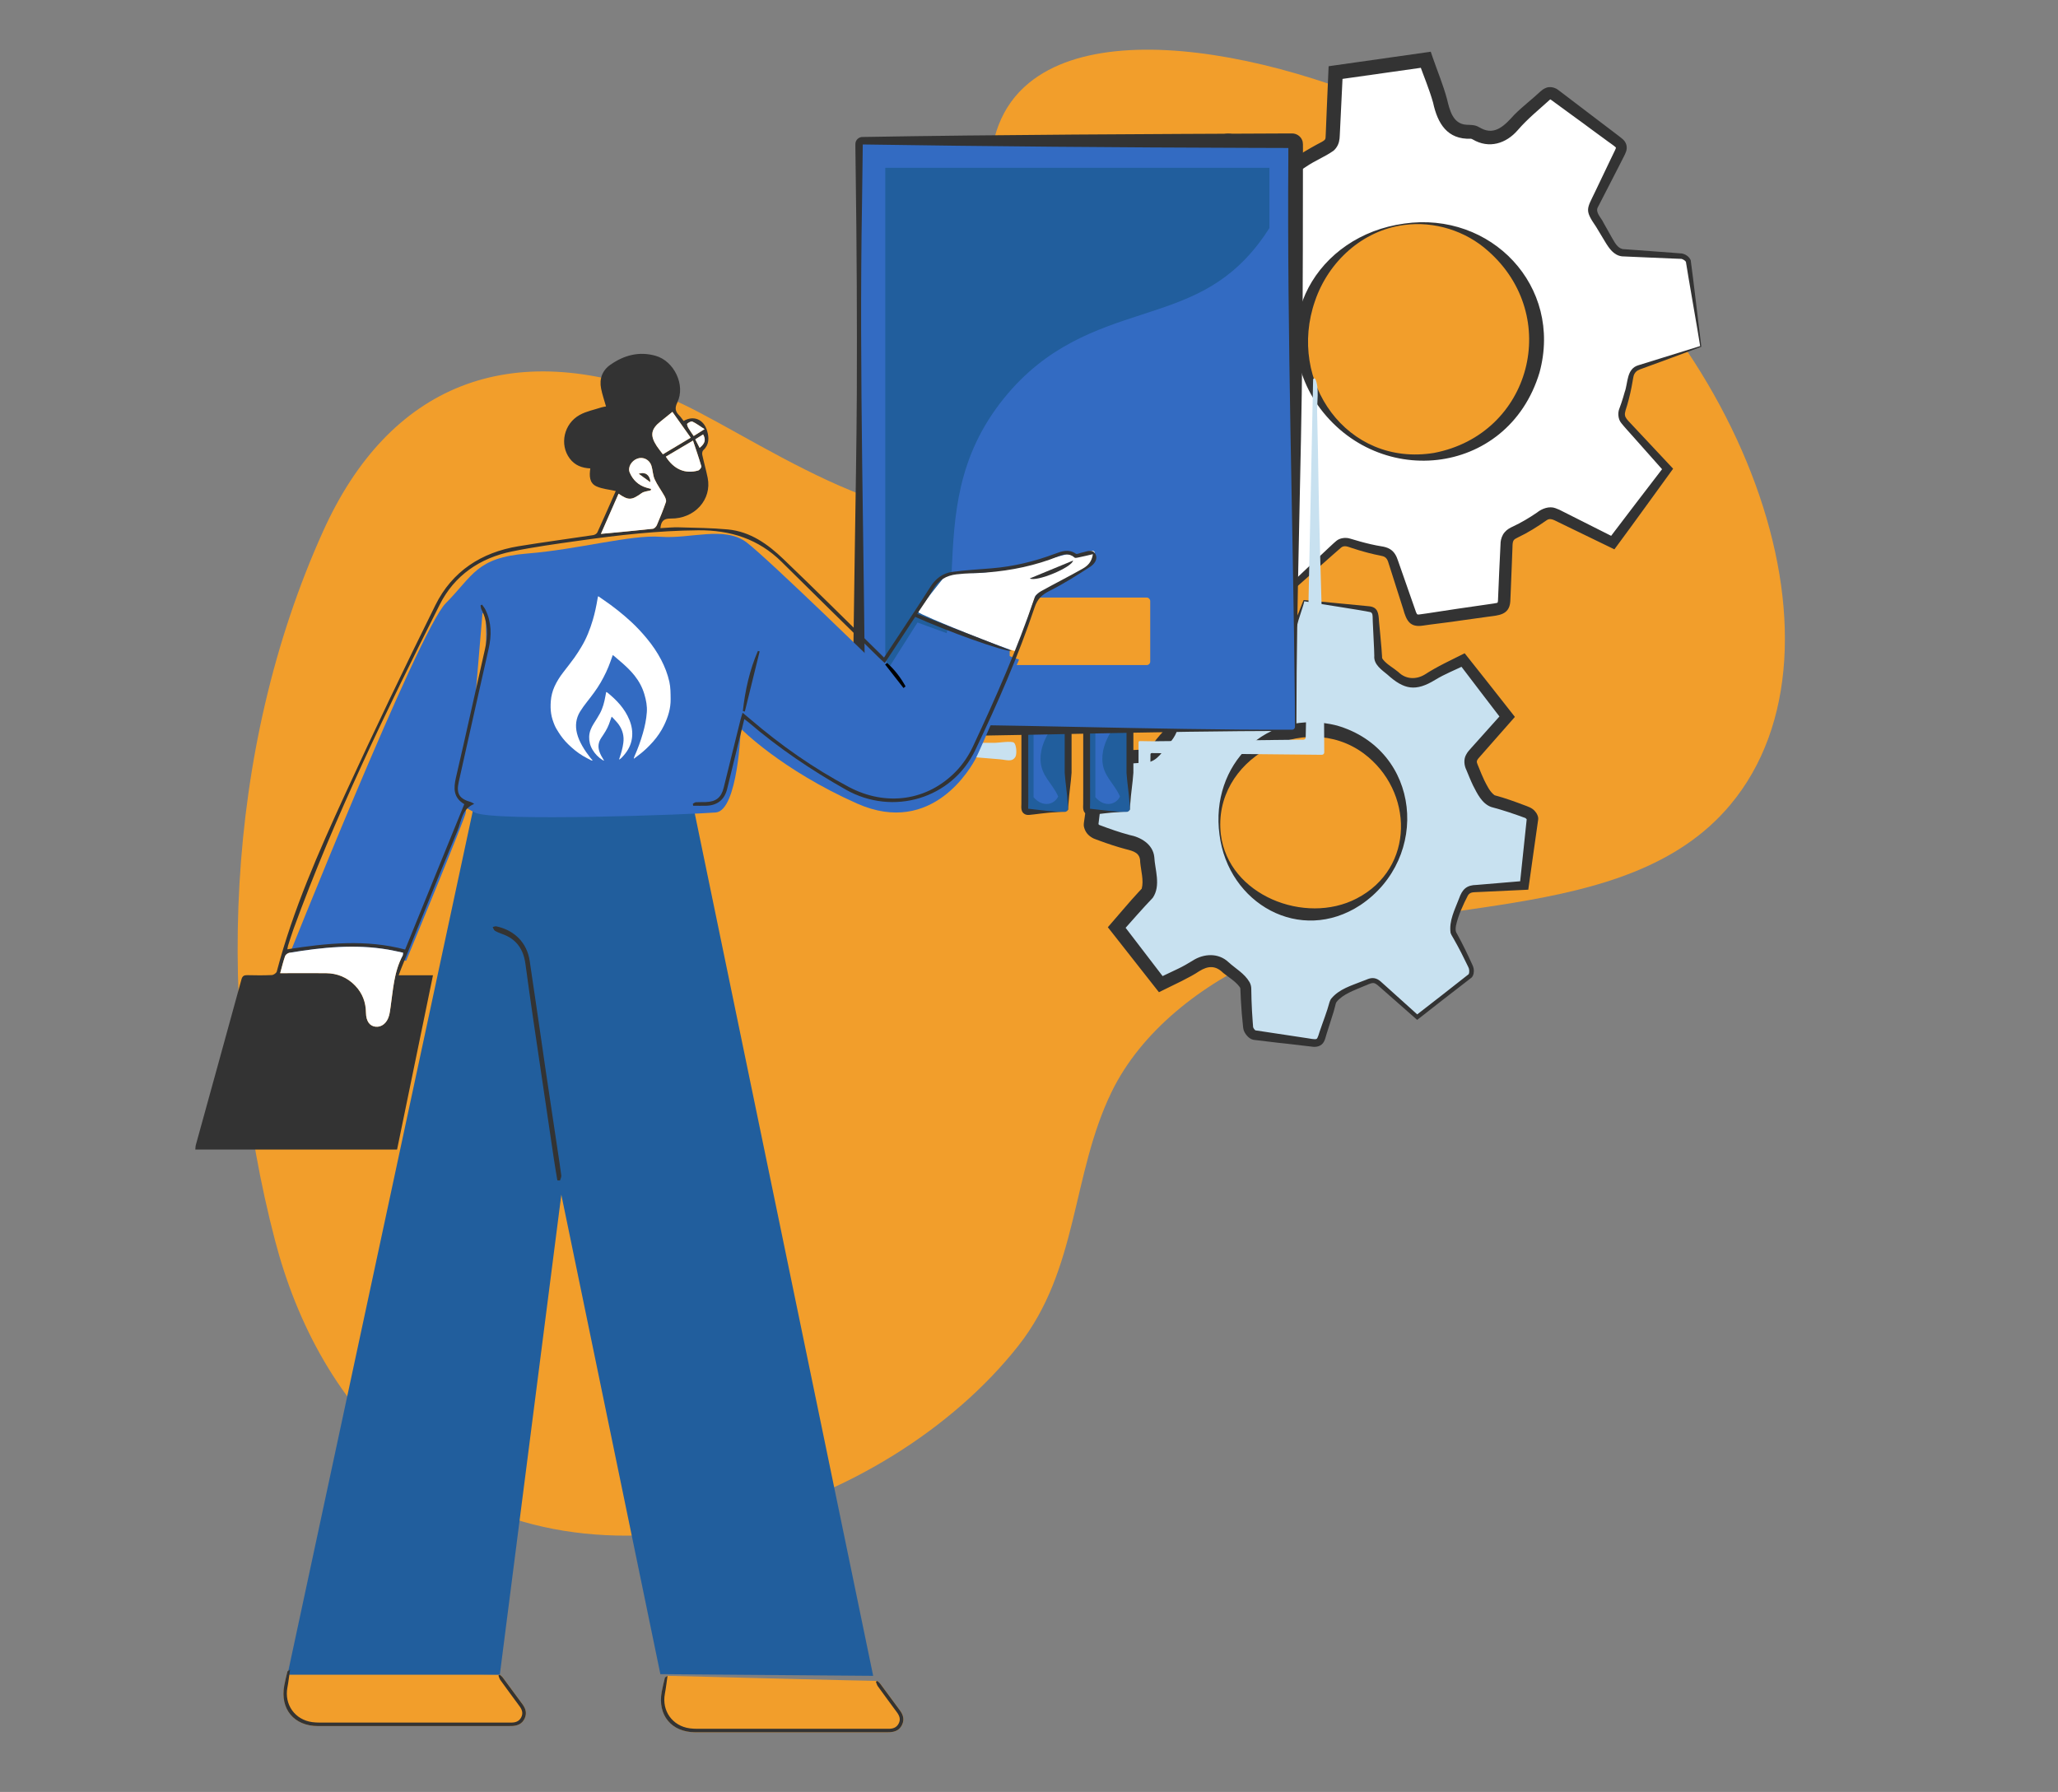
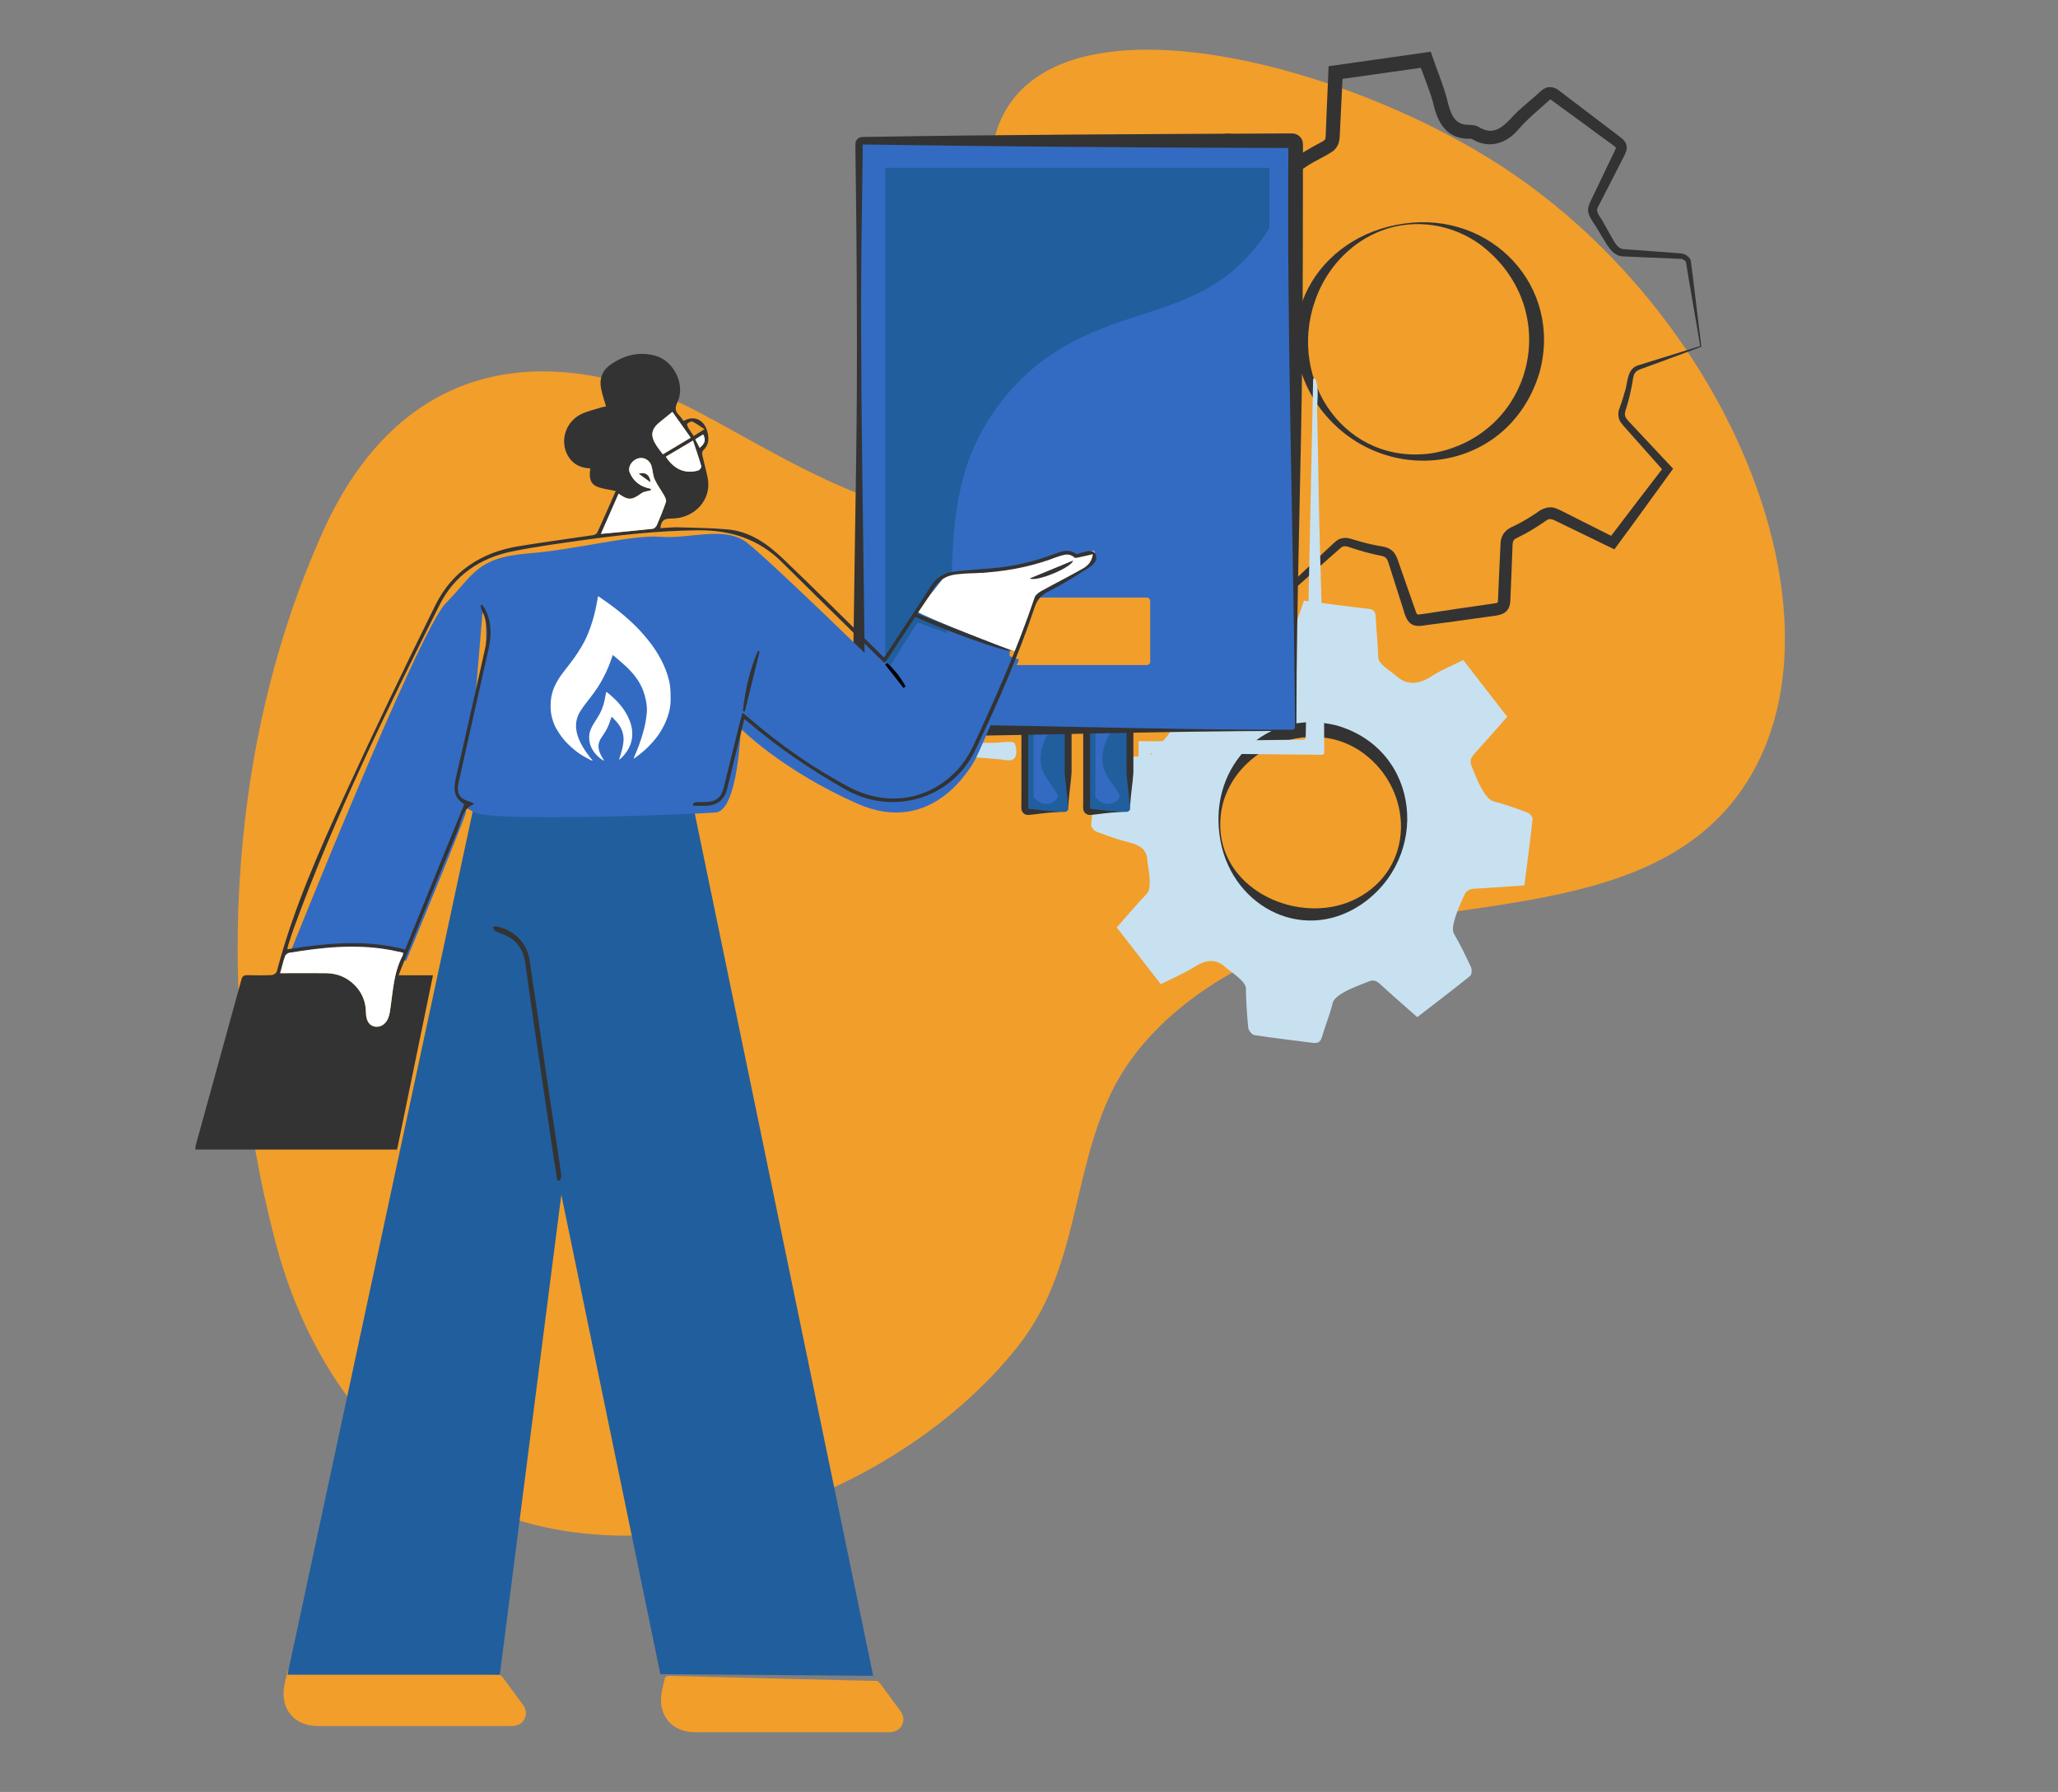
<svg xmlns="http://www.w3.org/2000/svg" id="Layer_1" viewBox="0 0 600 522.46">
  <rect x="0" y="0" width="600" height="522.46" fill="#808080" stroke="none" />
  <defs>
    <style>
      .cls-1 {
        fill: #215e9d;
      }

      .cls-2 {
        fill: #fff;
      }

      .cls-3 {
        fill: #f29e2b;
      }

      .cls-4 {
        fill: #c8e1f0;
      }

      .cls-5 {
        fill: #336bc2;
      }

      .cls-6 {
        fill: #333;
      }
    </style>
  </defs>
  <path class="cls-3" d="M84.57,486.8c.58,0,61.02,1.55,61.16,1.48.28.25.6.47.83.77,1.94,2.61,3.87,5.24,5.8,7.86.94,1.28,1.32,2.63.61,4.15-.71,1.53-2.01,2.09-3.59,2.17-.53.03-1.07.02-1.6.02-18.36,0-36.72,0-55.08,0-6.94,0-11.06-4.95-9.81-11.79.25-1.39.61-2.76.94-4.14.02-.08.18-.13.75-.51Z" />
  <path class="cls-3" d="M194.62,488.61c.58,0,61.02,1.55,61.16,1.48.28.25.6.47.83.77,1.94,2.61,3.87,5.24,5.8,7.86.94,1.28,1.32,2.63.61,4.15-.71,1.53-2.01,2.09-3.59,2.17-.53.03-1.07.02-1.6.02-18.36,0-36.72,0-55.08,0-6.94,0-11.06-4.95-9.81-11.79.25-1.39.61-2.76.94-4.14.02-.08.18-.13.75-.51Z" />
  <path class="cls-3" d="M437.71,48.43c69.72,45.34,105.57,139.94,66.69,186.29-30.29,36.11-92.85,25.29-134.57,43.59-19.78,8.68-37.21,22.51-45.74,40.04-11.76,24.17-9.6,51.69-27.21,74.04-38.28,48.57-124.24,77.39-177.15,34.24-20.88-17.04-33.2-40.65-39.55-64.97-17.23-65.97-15.1-142.43,14.1-206.95,19.11-42.23,54.2-56.99,100.58-38.72,21.08,8.31,71.08,46.26,95.96,29.37,29.62-20.1-24.7-93.62,9.27-121.26,27.2-22.12,96.04-2.72,137.62,24.32Z" />
  <g>
-     <path class="cls-2" d="M495.84,100.99c-6.07,2.08-11.82,4.12-17.63,5.99-1.76.57-2.5,1.46-2.83,3.28-.55,3.04-1.29,6.08-2.31,8.99-.64,1.82-.24,2.91.98,4.21,4.17,4.44,8.23,8.99,12.13,13.29-5.37,7.2-10.58,14.2-16,21.46-5.17-2.54-10.66-5.15-16.06-7.94-1.71-.88-2.93-.88-4.56.27-2.52,1.78-5.2,3.4-7.99,4.7-1.75.82-2.29,1.86-2.34,3.63-.17,5.35-.57,10.7-.67,16.05-.04,1.97-.82,2.56-2.61,2.8-7.18.94-14.36,1.94-21.51,3.06-1.91.3-2.68-.33-3.23-2.05-1.61-5.01-3.42-9.95-5-14.97-.57-1.81-1.4-2.74-3.4-3.08-3.13-.53-6.22-1.42-9.26-2.38-1.55-.49-2.57-.27-3.75.84-4.52,4.23-9.13,8.36-13.6,12.43-7.09-5.39-14.04-10.67-21.3-16.2,2.44-4.96,4.99-10.38,7.77-15.68,1.06-2.01.98-3.46-.4-5.32-1.78-2.4-3.26-5.05-4.57-7.75-.74-1.53-1.66-1.99-3.24-2.05-6.19-.22-12.37-.56-18.81-.87-1.19-8.39-2.4-16.66-3.45-24.95-.07-.58.99-1.67,1.73-1.94,5.38-1.97,10.84-3.73,16.21-5.72.84-.31,1.72-1.33,1.99-2.21,1.02-3.31,1.91-6.68,2.58-10.07.21-1.07-.06-2.62-.74-3.41-4.1-4.76-8.39-9.36-12.62-14.03,5.08-6.79,9.99-13.45,15.05-19.99.41-.53,2.01-.69,2.74-.35,5.03,2.33,10.02,4.76,14.94,7.33,1.6.83,2.65.55,4.05-.38,2.65-1.77,5.41-3.39,8.25-4.83,1.54-.79,2.15-1.74,2.2-3.45.2-6.17.55-12.34.84-18.55,8.8-1.25,17.36-2.46,26.28-3.73,1.52,4.36,3.39,8.67,4.49,13.17,1.17,4.78,3.2,7.98,8.61,7.83.45-.01.96.13,1.36.35,4.75,2.71,8.23,1.02,11.57-2.78,2.52-2.88,5.67-5.21,8.46-7.86,1.12-1.06,1.92-1.37,3.32-.3,5.97,4.59,12,9.09,18.09,13.51,1.45,1.05,1.29,1.93.6,3.28-2.5,4.95-4.85,9.98-7.39,14.91-.75,1.46-.63,2.46.26,3.81,1.81,2.73,3.26,5.71,5.09,8.43.61.9,1.87,1.83,2.89,1.91,5.71.45,11.44.6,17.16,1,.74.05,1.96.9,2.05,1.51,1.28,8.17,2.4,16.36,3.6,24.8ZM409.39,65.39c-19,2.66-32.02,19.64-29.45,38.38,2.56,18.61,19.85,31.86,38.32,29.36,18.72-2.54,32.01-19.93,29.44-38.53-2.58-18.68-19.79-31.8-38.31-29.21Z" />
    <g>
      <path class="cls-6" d="M496.01,101.1c-3.77,1.43-14.33,5.3-17.89,6.6-.97.37-1.59.95-1.86,1.96-.08.45-.25,1.14-.3,1.61-.39,2.3-.9,4.57-1.55,6.81-.2.73-.81,2.23-.66,2.95.08.77.72,1.43,1.55,2.3l2.36,2.52,9.44,10.07.69.74c-5.45,7.49-10.85,15.03-16.36,22.48l-.76,1.03-1.17-.57-15.32-7.43c-1.07-.51-2.24-1.29-3.32-.45-2.65,1.86-5.41,3.6-8.35,4.99-.62.28-.95.51-1.15.75-.52.64-.35,2.1-.44,2.99,0,0-.16,4.24-.16,4.24l-.34,8.47-.1,2.21c-.28,3.98-3.45,4.03-6.49,4.44,0,0-8.4,1.17-8.4,1.17-1.53.28-9.14,1.17-10.5,1.41-3.88.63-4.89-1.41-5.85-4.88-.93-2.83-2.99-9.44-3.87-12.14-.4-1.08-.53-2.3-1.39-2.9-.35-.24-.81-.38-1.48-.5-2.13-.4-4.25-.97-6.31-1.59l-2.05-.65c-.97-.32-2.04-.83-2.97-.09-.74.59-13.16,11.66-14.22,12.59,0,0-.57.51-.57.51l-.59-.46c-5.45-4.32-16.09-12.47-21.57-16.73,1.36-2.79,6.69-13.34,7.93-15.91.52-.99.89-1.96.72-2.91-.57-2.09-2.44-3.72-3.41-5.68-.59-1-1.15-2.02-1.68-3.06-.55-1.06-.93-2.08-1.71-2.43-.87-.41-2.15-.3-3.1-.37,0,0-3.44-.14-3.44-.14-4.81-.2-9.62-.42-14.43-.57,0,0-.1-.67-.1-.67-.51-2.76-3.15-21.5-3.57-23.8-.05-.5-.2-.99-.17-1.51.29-1.35,1.16-2.08,2.34-2.71,0,0,2.41-.89,2.41-.89,3.35-1.26,10.82-3.92,13.98-5.17.38-.23.85-.85.95-1.23l.67-2.38c.68-2.51,1.27-5.04,1.75-7.59.07-.65,0-1.59-.4-2.09-3.54-3.87-9.16-10.02-12.73-13.91,0,0-.95-1.04-.95-1.04l.85-1.14c1.61-2.32,13.07-17.5,14.42-19.41.36-.51.9-1.24,1.46-1.46,1.56-.64,2.53-.7,4.13-.12,0,0,2.3,1.11,2.3,1.11l9.2,4.46,2.3,1.11c.47.22,1.41.73,1.83.82.41.05.57-.05,1.01-.29l2.07-1.35c2.19-1.4,4.46-2.7,6.76-3.89,1.27-.77.94-.81,1.08-2.45.06-1.83.24-5.81.31-7.63,0,0,.44-10.18.44-10.18l.08-1.76,1.75-.25,26.28-3.73,1.74-.25.57,1.66c1.34,3.9,3.05,7.98,4.16,12.11.79,3.28,1.72,7.28,5.66,7.52,1.12.07,2.48-.02,3.56.64,0,0,.27.14.27.14l.47.25c4.09,2.21,7.02-1.01,9.67-3.94,2.46-2.46,5.14-4.47,7.65-6.82.39-.34.85-.74,1.64-1.04.79-.33,1.9-.23,2.53.08.59.18,1.05.63,1.48.92,2.06,1.55,8.9,6.78,11.07,8.42,0,0,4.03,3.06,4.03,3.06l2.01,1.53c.86.71,1.94,1.29,2.29,2.73.31,1.44-.34,2.42-.83,3.44,0,0-1.15,2.26-1.15,2.26l-2.31,4.51c-.84,1.61-2.68,5.24-3.48,6.76,0,0-.55,1.07-.55,1.07-.88,1.55,1,3.13,1.62,4.55,0,0,2.48,4.41,2.48,4.41.75,1.25,1.57,2.98,3.13,3.28,1.34.09,3.09.24,4.39.32,0,0,10.1.75,10.1.75l2.52.2h.17c1.14.23,2.11.84,2.64,1.96.51,3.4,2.62,21.5,3.1,25.26h0ZM495.67,100.89c-.49-3.28-3.68-21.37-4.1-24.23,0,0-.05-.31-.05-.31-.01-.08-.01-.01,0-.02-.21-.37-1.05-.9-1.52-.86,0,0-2.53-.1-2.53-.1-3.38-.16-11.39-.46-14.59-.63-2.41-.3-3.75-2.33-4.9-4.22,0,0-2.62-4.35-2.62-4.35-3.48-5.07-2.74-5.13-.25-10.39,1.06-2.26,3.3-6.88,4.37-9.14,0,0,1.1-2.28,1.1-2.28.19-.39.37-.74.46-1,.1-.27.07-.38.08-.33-.42-.5-2.53-1.87-3.16-2.39,0,0-4.1-3-4.1-3-1.5-1.17-8.9-6.47-10.24-7.5-.66-.47-1.5-1.14-1.69-1.18-.14-.03.07,0,.06-.01-3.23,2.94-6.63,5.66-9.5,9-3.41,3.93-8.36,5.49-13.1,2.72,0,0-.29-.15-.29-.15-.07-.02-.16-.07-.24-.07-6.94.29-9.74-4.47-11.05-10.52-1.13-4.02-2.74-7.74-4.18-11.81,0,0,2.31,1.41,2.31,1.41l-26.28,3.72,1.83-2.01c-.23,4.81-.61,13.05-.86,17.75-.06.72.02,1.99-.59,3.29-.3.65-.77,1.25-1.26,1.67-2.56,1.8-5.4,2.88-7.97,4.64-1.69,1.1-3.86,2.73-6.05,2.13-1.11-.27-1.88-.75-2.82-1.2-1.83-.92-9.41-4.67-11.32-5.62,0,0-2.26-1.13-2.26-1.13.05,0-.13-.05-.37-.03-.21,0-.5.08-.44.06.01,0,.24-.17.29-.26.01-.02-.02.03-.03.04l-.1.13-.38.51c-1.31,1.82-13.03,17.01-14.64,19.18,0,0-.1-2.18-.1-2.18,3.48,3.95,8.99,10.16,12.39,14.02,1.98,2.21,1.2,5.15.55,7.7-.41,1.67-.87,3.32-1.36,4.95-.32,1.02-.88,3.25-1.64,3.99-.49.6-1.17,1.19-1.96,1.47,0,0-.15.05-.15.05l-.6.2-1.2.41c-1.99.66-9.94,3.37-12,4.05,0,0-2.36.8-2.36.8-.23.08-.76.51-.94.79-.07.09-.1.2-.08.08,0-.01,0-.05,0-.08,0-.03-.01-.07,0-.02l.02.16.04.31.08.63c.32,2.23,2.65,21.17,3.01,23.85,0,0-.75-.69-.75-.69,5.68.35,11.51.6,17.2.9,1.2.13,2.55-.06,3.67.56,1.24.62,1.71,1.95,2.26,3.04.51,1.02,1.04,2.02,1.61,3,1.81,3.42,5.17,5.63,2.64,9.81-1.22,2.37-6.34,12.93-7.6,15.44,0,0-.19-.8-.19-.8,5.35,3.98,16.08,12.05,21.46,15.99,0,0-1.16.05-1.16.05,1.11-.95,13.37-12.7,14.04-13.15,1.02-.89,2.76-1.11,4.05-.69.66.21,2.38.69,3.07.89,2.01.55,4.03,1.03,6.08,1.36.71.11,1.67.3,2.52.84,1.28.79,1.89,2.1,2.3,3.36,1.14,3.32,3.4,9.7,4.56,13.03,0,0,.68,1.94.68,1.94.35.85.37.78,1.56.61,1.33-.14,9.01-1.39,10.52-1.58,0,0,8.43-1.22,8.43-1.22,1.29-.2,3.24-.42,3.28-.58.04-.08.09-.31.11-.57.22-4.94.49-12.15.77-17.05.09-.88.42-2.02,1.18-2.89.72-.85,1.66-1.33,2.33-1.63,2.48-1.16,4.84-2.56,7.1-4.11,1.44-1.17,3.6-1.95,5.39-1.27.87.3,1.45.6,2.21,1,0,0,15.15,7.63,15.15,7.63l-1.93.47c5.37-7.13,10.83-14.18,16.25-21.27l.08,1.58-9.15-10.3c-1.01-1.14-2.57-2.83-3.48-3.99-.87-1.08-1.03-2.88-.52-4.13,0,0,.58-1.62.58-1.62.36-1.07.69-2.15.99-3.24.99-2.67.49-6.79,4-7.81,3.64-1.14,14.27-4.45,18-5.59h0Z" />
      <path class="cls-6" d="M409.41,65.59c-12.23,1.57-22.14,10.72-26.03,22.17-8.15,23.36,9.2,48.46,34.73,44.29,28.37-5.47,37.29-39.94,15.72-58.89-6.51-5.86-15.69-8.74-24.42-7.57h0ZM409.36,65.19c25.35-3.66,46.33,18.24,39.48,43.42-9.29,30.83-48.46,34.39-65.54,8.2-14.14-22.59.67-48.15,26.06-51.62h0Z" />
    </g>
  </g>
  <g>
    <path class="cls-4" d="M380.16,175.12c6.48.84,12.61,1.7,18.77,2.39,1.57.18,2.06.82,2.14,2.29.22,4.04.63,8.06.77,12.1.06,1.71,4.16,4.21,4.89,4.89,3.65,3.43,7.16,2.64,10.98.18,2.73-1.76,5.81-2.98,8.89-4.52,4.27,5.51,8.47,10.9,12.82,16.52-3.19,3.61-6.29,7.24-9.52,10.73-1.19,1.28-1.48,2.39-.73,4.01.66,1.44,3.31,9.17,6.24,9.92,3.36.86,6.63,2.07,9.89,3.28.67.25,1.58,1.26,1.52,1.83-.69,6.42-1.55,12.83-2.39,19.4-4.92.34-9.68.74-14.44.95-1.64.07-2.54.64-3.19,2.13-.76,1.71-4.18,8.81-2.92,10.99,1.83,3.16,3.44,6.46,4.98,9.78.32.69.24,2.16-.23,2.54-5.03,4.06-10.18,7.97-15.43,12.03-3.7-3.28-7.32-6.4-10.84-9.64-1.11-1.02-2.01-1.34-3.47-.69-1.61.72-9.63,3.26-10.34,6.18-.82,3.37-2.18,6.6-3.14,9.93-.44,1.51-1.25,1.91-2.67,1.72-5.68-.74-11.37-1.39-17.03-2.27-.72-.11-1.71-1.35-1.79-2.15-.39-3.83-.61-7.69-.69-11.54-.04-2.07-4.86-5.09-5.65-5.84-3.16-3-6.14-2.41-9.52-.25-2.98,1.9-6.31,3.25-9.64,4.93-4.28-5.52-8.48-10.92-12.83-16.53,2.95-3.33,5.75-6.72,8.8-9.86,1.72-1.77.19-8.21.14-9.49-.14-3.47-2.27-4.66-5.26-5.42-3.27-.83-6.47-1.96-9.63-3.16-.7-.27-1.62-1.41-1.54-2.05.71-6.33,1.61-12.64,2.49-19.24,4.65-.28,9.22-.6,13.79-.8,1.86-.08,4.46-4.16,5.03-4.74,3.56-3.65,3-7.23.35-11.17-1.71-2.55-2.82-5.5-4.19-8.28-.08-.15-.03-.37-.05-.8,4.93-3.82,9.94-7.76,15.05-11.56.51-.38,1.94-.17,2.51.29,3.2,2.62,6.32,5.34,9.34,8.17,1.28,1.2,5.77-.09,6.67-.11,4.97-.11,7.09-2.96,8.03-7.52.65-3.19,1.97-6.24,3.05-9.56ZM355.74,243.36c1.94,14.62,15.52,24.93,30.33,23.02,14.42-1.86,25.04-15.49,23.15-29.7-2.04-15.3-15.29-25.7-30.26-23.74-14.82,1.94-25.19,15.52-23.22,30.43Z" />
    <g>
-       <path class="cls-6" d="M380.05,174.95c2.22.16,17.09,1.64,18.95,1.8,2.79.21,2.91,2.11,3.04,4.41.25,2.63.51,5.27.73,7.94l.14,2,.03.5v.25c.08.1.12.28.31.49,1.09,1.4,2.95,2.35,4.44,3.61,2.14,2.12,5.13,2.26,7.68.73,3.69-2.4,7.82-4.28,11.65-6.21,4.59,5.81,9.21,11.59,13.76,17.43,0,0,.88,1.12.88,1.12-.42.49-5.59,6.36-6.18,7.02-.96,1.07-3.02,3.45-3.92,4.46-.31.34-.71.78-.9,1.15-.21.5-.14.65.55,2.3.49,1.22.97,2.4,1.51,3.53.82,1.6,1.6,3.33,2.97,4.35.07.02.1.03.15.07,0,0,.12.03.12.03,2.86.76,5.65,1.78,8.35,2.8,1.08.41,2.45.81,3.25,1.86.31.4.62.73.85,1.61.02.13.04.23.05.41,0,.16-.01.36-.02.35l-.03.25-.07.49c-.28,1.71-2.31,16.54-2.63,18.61,0,0-.15,1.09-.15,1.09,0,0-1.06.05-1.06.05-2.77.15-9.26.43-11.9.56,0,0-1.98.09-1.98.09-1.19.07-2-.03-2.66.97-1.4,2.72-2.85,5.85-3.49,8.85-.15.91-.18,1.64.32,2.35,1.61,2.91,3.05,5.91,4.42,8.93.35.66.56,1.49.46,2.24-.03.57-.26,1.37-.85,1.74,0,0-.39.3-.39.3,0,0-.78.61-.78.61-4.84,3.73-9.68,7.49-14.48,11.27,0,0-.39-.34-.39-.34l-9.95-8.75c-.85-.72-1.62-1.57-2.34-1.64-.89-.11-1.91.6-2.77.86-2.79,1.23-6.15,2.29-8.05,4.63-.14.17-.15.33-.23.47-.2.75-.41,1.69-.65,2.44-.63,2.16-1.38,4.24-2,6.32-.4,1.18-.55,2.81-1.98,3.52-1.39.68-2.61.18-3.91.11,0,0-6.59-.77-6.59-.77-1.23-.08-7.15-.87-8.24-.96,0,0-.41-.05-.41-.05-.09-.01-.09,0-.25-.04-.66-.12-1.27-.57-1.61-.92-.65-.61-1.28-1.6-1.37-2.67,0,0-.05-.42-.05-.42-.28-2.49-.47-5-.61-7.5,0,0-.15-3.34-.15-3.34-.01-.05.01-.19-.02-.18-.03-.11-.15-.31-.26-.46-1.25-1.63-3.04-2.66-4.71-3.99-2.22-2.21-4.37-2.16-7.02-.51-2.73,1.85-7.41,3.97-10.35,5.44,0,0-1.38.68-1.38.68,0,0-.95-1.2-.95-1.2l-12.93-16.45s-1.02-1.29-1.02-1.29c2.44-2.76,6.48-7.63,8.97-10.27.42-.44,1.12-1.19.91-1.01.64-2.29-.23-5.26-.45-7.71.03-2.72-1.92-3.2-4.2-3.78-2.65-.7-5.22-1.56-7.74-2.49,0,0-.94-.35-.94-.35,0,0-.47-.18-.47-.18l-.29-.12c-1.52-.76-2.48-1.9-2.8-3.61-.07-.79.14-1.45.21-2.19,0,0,.27-1.97.27-1.97,0,0,2.12-15.75,2.12-15.75l.23-1.67,1.66-.08c2.39-.15,11.72-.55,13.82-.68,1.35-.69,2.7-2.87,3.89-4.18,3.16-3.05,2.07-6.19-.16-9.46-1.2-1.91-2.15-4.23-3.07-6.27,0,0-.55-1.21-.55-1.21l-.14-.3-.07-.15c-.04-.08-.09-.19-.11-.27-.05-.15-.07-.26-.08-.36-.06-.63,0-.4-.02-.82,0,0,0-.86,0-.86l.6-.45c4.98-3.76,10.04-7.45,15.05-11.17,1.22-.98,3.05-.66,4.25.23,1.95,1.77,6.84,6.22,8.8,7.99.14.13.4.37.53.45,1.28.45,2.79.1,4.29-.09.45-.07,1.12-.19,1.59-.21,1.93,0,3.96-.49,5.29-1.97,2.51-2.91,2.5-7.29,4.21-10.69.43-1,.99-2.68,1.5-3.78h0ZM380.26,175.29c-.14.84-.82,2.73-1.1,3.66-.88,2.5-1.4,5.04-1.98,7.61-.95,3.9-4.06,6.39-8.08,6.44-.09.01-.22.03-.37.06,0,0-.95.2-.95.2-1.96.34-4.76,1.16-6.45-.61,0,0-1.5-1.26-1.5-1.26-.82-.67-6.71-5.67-7.49-6.31-.07-.09-.71-.25-1.04-.2-.08,0-.14.03-.11.02.02,0,0,0,.04-.02.18-.12-.14.11-.15.13-4.87,3.88-9.73,7.8-14.63,11.63,0,0,.6-1.31.6-1.31,0,0,.01.43.01.43,0,.11,0,.26,0,.1,0-.05-.02-.1-.05-.2.91,1.71,2.41,5.32,3.8,7.42,3.37,4.61,4.14,9.46-.16,13.9-1.63,2.02-3.2,4.86-6.07,5.3-2.39.17-11.41.78-13.89.94,0,0,1.89-1.75,1.89-1.75-.33,2.14-2.05,16.85-2.31,18.64,0,0-.06.49-.06.49-.02.21.02-.16,0-.22-.02-.12-.02-.15-.04-.19-.03-.08.03.06.13.16.1.15.33.26.12.15-.05-.02.02.01.05.02,0,0,.11.04.11.04,2.87,1.08,5.8,2.12,8.72,2.89,3.2.61,6.84,2.63,7.23,6.44.16,3.54,2,8.32-.45,11.88-2.54,2.64-6.56,7.21-9.01,9.98,0,0,.08-2.57.08-2.57,0,0,12.72,16.61,12.72,16.61,0,0-2.33-.53-2.33-.53,0,0,5.98-2.84,5.98-2.84,1.4-.66,2.91-1.55,4.23-2.36,3.22-2.07,7.51-2.29,10.42.48,2.02,1.85,4.64,3.27,6.1,5.77.32.53.53,1.27.53,1.93,0,0,.07,3.28.07,3.28.07,2.18.19,4.36.36,6.54,0,0,.11,1.42.11,1.42,0,.11.24.52.45.74.13.16.33.23.11.17-.03,0,.11.02.16.03,0,0,.41.06.41.06,4.02.63,10.67,1.59,14.7,2.22.51.07,2.21.43,2.61.22.41-.05.82-1.83.97-2.19.98-2.92,2.1-5.66,2.88-8.59.14-.36.28-.75.5-1,2.34-2.81,5.85-3.77,9.02-5.05,1.2-.37,2.17-1.09,3.53-.88.74.12,1.34.52,1.8.91l1.26,1.13,9.83,8.85-.79-.03c5.09-3.92,10.16-7.91,15.21-11.88,0,0,.19-.15.19-.15,0,0,0,0,.01-.02.29-.62.2-1.58-.2-2.24-1.28-2.67-2.61-5.32-4.07-7.87,0,0-.49-.85-.49-.85-.2-.33-.4-.69-.52-1.06-.51-3.56,1.26-6.83,2.47-10.03.95-2.69,2.18-3.92,5.13-3.96,3.68-.3,10.08-.85,13.79-1.16,0,0-1.21,1.14-1.21,1.14,0,0,1.65-15.69,1.65-15.69.11-1.01.27-2.68.39-3.68.01-.09,0,.02,0,.1,0,.1,0,.11.02.16.07.24,0,0-.12-.09-.11-.13-.27-.26-.35-.3-3.29-1.21-6.61-2.33-9.95-3.21-2.72-1.01-4.06-3.93-5.26-6.24-.73-1.52-1.33-3.05-1.96-4.56-.64-1.28-.84-3.05-.1-4.39.41-.81.92-1.35,1.49-1.98,2.46-2.73,6.72-7.51,9.2-10.27,0,0-.07,2.2-.07,2.2-4.26-5.52-8.46-11.08-12.69-16.62,0,0,1.92.44,1.92.44-3.05,1.5-6,2.63-8.79,4.33-5.73,3.53-9.12,2.9-13.97-1.5-1.56-1.3-4.07-2.94-3.83-5.47,0,0-.06-1.97-.06-1.97,0,0-.38-7.95-.38-7.95l-.03-1c-.03-.72.05-1.55-.63-1.82-2.34-.54-16.66-2.69-19.33-3.17h0Z" />
      <path class="cls-6" d="M355.94,243.33c2.21,17.72,24.56,26.46,39.58,18.64,17.1-8.83,16.68-31.42,2.04-42.31-17.47-12.87-44.25,1.72-41.62,23.67h0ZM355.54,243.38c-2.77-20.44,13.68-37.06,34.24-31.84,24.54,7.14,27.32,38.59,6.86,52.33-17.61,11.58-38.55-.42-41.1-20.49h0Z" />
    </g>
  </g>
  <g>
    <g>
      <g>
        <g>
          <rect class="cls-1" x="298.78" y="200.62" width="12.63" height="36.09" rx="1" ry="1" />
          <path class="cls-6" d="M310.41,236.71c-2.88-.02-6.09.38-8.97.74-.91.05-1.91.4-2.74-.12-1.09-.62-.95-1.91-.92-2.88.02-.92.01-3.53.01-4.49,0-3.78,0-14.03,0-17.95,0-1.95,0-7.08,0-8.97,0,0,0-1.57,0-1.57.05-1.02.98-1.87,1.99-1.85,1.99,0,7.05,0,8.97,0,0,0,1.5,0,1.5,0h.22c.88.02,1.7.67,1.89,1.54.11.62.03,1.14.05,1.72,0,.92,0,3.53,0,4.49,0,3.79,0,14.03,0,17.95-.2,2.99-.71,5.98-.9,8.97,0,0-.07,1.5-.07,1.5-.04.52-.52.94-1.02.92h0ZM310.41,236.71c1.29-.07.93-1.54.9-2.42-.19-3-.7-5.98-.9-8.97,0-5.9,0-17.8,0-23.7,0,0-10.63,0-10.63,0,0,0,0,22.36,0,22.36-.03.14.06,11.72-.02,11.81,3.44.37,7.18.95,10.65.92h0Z" />
        </g>
        <g>
          <rect class="cls-1" x="316.8" y="200.62" width="12.63" height="36.09" rx="1" ry="1" />
          <path class="cls-6" d="M328.43,236.71c-2.88-.02-6.09.38-8.97.74-.91.05-1.91.4-2.74-.12-1.09-.62-.95-1.91-.92-2.88.02-.92.01-3.53.01-4.49,0-3.78,0-14.03,0-17.95,0-1.95,0-7.08,0-8.97,0,0,0-1.57,0-1.57.05-1.02.98-1.87,1.99-1.85,1.99,0,7.05,0,8.97,0,0,0,1.5,0,1.5,0,0,0,.22,0,.22,0,.88.01,1.7.67,1.89,1.54.11.62.03,1.14.05,1.72,0,.92,0,3.53,0,4.49,0,3.79,0,14.03,0,17.95-.2,2.99-.71,5.98-.9,8.97,0,0-.07,1.5-.07,1.5-.04.52-.52.94-1.02.92h0ZM328.43,236.71c1.29-.07.93-1.54.9-2.42-.19-3-.7-5.98-.9-8.97,0-5.9,0-17.8,0-23.7,0,0-10.63,0-10.63,0,0,0,0,22.36,0,22.36-.03.14.06,11.72-.02,11.81,3.44.37,7.18.95,10.65.92h0Z" />
        </g>
      </g>
      <path class="cls-5" d="M308.86,209.27v-.18h-7.53v23.35c2.75,3.16,6.11,2.1,7.18-.23-1.83-4.07-5.08-6-5.15-10.84-.05-3.04,1.17-7.02,5.5-12.11Z" />
      <path class="cls-5" d="M326.88,209.27v-.18h-7.53v23.35c2.75,3.16,6.11,2.1,7.18-.23-1.83-4.07-5.08-6-5.15-10.84-.05-3.04,1.17-7.02,5.5-12.11Z" />
      <g>
        <rect class="cls-5" x="250.47" y="41.02" width="127.28" height="171.92" rx="1" ry="1" />
        <path class="cls-6" d="M376.74,213.14c-40.35-.09-80.84,1.62-121.2,1.6,0,0-2.33,0-2.33,0,0,0-1.17,0-1.17,0-1.58.17-3.19-.78-3.35-2.47-.01-.11-.02-.32-.02-.35,0,0,0-.15,0-.15.01-.64,0-2.8,0-3.5.06-28.56.96-64.7,1.13-93.23.09-21.57-.03-43.67-.33-65.26,0,0-.06-4.66-.06-4.66,0,0-.03-2.33-.03-2.33,0,0,0-.58,0-.58-.01-.1,0-.66.16-1,.31-.75,1.09-1.28,1.91-1.27,39.98-.69,83.41-.85,123.53-1.03,0,0,1.17,0,1.17,0h.58c1.22,0,2.41.76,2.88,1.89.35.7.24,1.82.26,2.58-.03,18.92,0,39.45-.2,58.27-.27,34.13-1.69,73.06-1.7,107.21,0,0-.01,2.33-.01,2.33v.58c0,.17,0,.44-.1.65-.18.43-.64.73-1.11.72h0ZM376.74,212.74c.31,0,.61-.2.73-.49.11-.26.04-.69.06-1.07,0,0-.01-2.33-.01-2.33,0,0-.02-4.66-.02-4.66-.51-52.11-2.28-106.43-1.89-158.49,0,0,0-2.33,0-2.33v-1.17s0-.15,0-.15c0-.08,0,.07,0,.1.01.11.04.22.09.32.17.4.6.69,1.04.68,0,0-.58,0-.58,0-2.17-.02-10.46-.01-12.82-.04-36.18-.11-75.91-.43-111.88-.99.09.09.08-.49.07.67-.03,4.08-.17,12.12-.21,16.32-.87,49.51.67,101.92.92,151.5,0,0,0,1.17,0,1.17,0,0,0,.15,0,.15,0,.07,0-.04,0-.06-.03-.39-.4-.71-.78-.7,0,0,.58,0,.58,0,41.53-.13,83.18,1.68,124.69,1.59h0Z" />
      </g>
      <path class="cls-1" d="M270.04,205.03c-6.87-1.84-11.94-8.12-11.94-15.56V48.93h112v17.54c-.99,1.57-2.03,3.07-3.11,4.48-9.93,12.92-21.17,16.57-34.19,20.81-12.98,4.22-27.7,9-40.08,24.33-13.72,16.99-14.51,34.1-15.28,50.66-.6,12.9-1.17,25.17-7.4,38.28Z" />
      <rect class="cls-3" x="294.36" y="174.22" width="40.98" height="19.68" rx="1" ry="1" />
    </g>
    <path class="cls-4" d="M383.49,110.53c-.16-.33-.66-.22-.66.15l-2.16,104.3c0,.39-.32.7-.71.68l-43.5.46s-.03,0-.04,0h-.97s-1.94-.03-3.16-.05c-.2,0-.35.16-.35.35l-.02,18.43c-.02.68,1.02.85,1.25.2l2.14-6.11.02-.11.09-8.91c0-.19.16-.35.35-.35l49.58.5c.39.02.73-.29.73-.68,0-26.08-1.23-52.07-1.67-78.14-.12-6.99-.22-13.99-.41-20.98-.07-2.6.67-7.3-.51-9.73Z" />
    <path class="cls-4" d="M255.28,216.57c1.93,1.03,7.59,0,9.77,0h13.27c3.95,0,7.91,0,11.86,0,1.01,0,4.67-.6,5.41-.04.78.59.9,3.31.47,4.09-.94,1.68-2.63.92-4.62.76-4.47-.37-8.94-.72-13.41-1.17-7.38-.75-16.03-.04-22.74-3.63Z" />
  </g>
  <g>
    <g>
      <polygon class="cls-1" points="163.65 348.33 145.72 488.28 83.82 488.28 138.29 234.38 202.09 234.92 254.57 488.61 192.53 488.12 163.65 348.33" />
      <path class="cls-5" d="M140.66,178.8c1.63-.75.97,12.45.84,13.2-.99,5.59-2.82,10.98-4,16.52-1.32,6.21-2.56,12.44-3.98,18.62-.98,4.27-.83,6.02,1.53,7.78.53.39,1.17.79,1.93,1.22.43.24.89.49,1.4.75,5.46,2.82,63.8.54,70.29,0,6.5-.54,7.3-24.46,7.3-24.46,0,0,11.86,12.07,33.92,21.86,22.06,9.78,33.39-10.92,34.57-13.12,1.18-2.2,12.65-28.86,12.65-28.86l-29.62-10.81-9.35,14.75s-34.01-33.18-40.44-38.08c-6.43-4.9-16.38-1.01-25.09-1.66s-23.97,3.68-38.88,4.88c-14.9,1.2-15.79,6.47-23.78,14.5-7.99,8.03-46.74,105.37-46.74,105.37,0,0,16.96-5.56,35.19-1.11,0,0,17.59-42.42,17.38-43.26" />
      <path class="cls-2" d="M274.83,168.82s-7.27,8.93-7.09,9.65,26.97,11.44,28.15,11.32,5.32-15.47,6.19-16.26,16.12-8.13,16.68-10.09c.56-1.96.8-3.03-.68-2.83s-2.78,1.72-4.2,1.6c-1.43-.12-1.94-.7-2.96-.57s-22.27,6.4-28.58,5.33c-6.31-1.07-7.51,1.85-7.51,1.85Z" />
      <g>
        <path class="cls-6" d="M199.32,122.73c2.93-1.71,5.88-.45,6.85,2.93.57,1.98.62,3.99-1.13,5.6-.28.26-.39.92-.3,1.34.48,2.25,1.12,4.47,1.58,6.72,1.27,6.3-3.78,11.97-10.77,11.87-2.14-.03-2.8.84-3.02,2.8,1.82-.09,3.59-.29,5.35-.24,4.79.14,9.59.17,14.35.62,6.52.62,11.63,4.29,16.16,8.63,9.33,8.93,18.47,18.05,27.69,27.09.5.5,1.01.99,1.65,1.63,1.37-2.07,2.7-4.06,4.02-6.06,3.18-4.85,6.41-9.67,9.51-14.57,1.53-2.42,3.63-3.98,6.38-4.35,3.8-.51,7.65-.73,11.48-1.04,6.36-.52,12.49-2,18.45-4.24,2.02-.76,4.01-1.46,6.09-.02.35.24,1.17-.22,1.78-.33,1.34-.24,2.97-1.21,3.88.37.89,1.54-.29,3-1.49,3.78-3.86,2.49-7.76,4.98-11.86,7.03-2.23,1.11-3.53,2.38-4.33,4.78-4.79,14.26-10.81,28.03-17.28,41.59-6.8,14.24-24.03,19.34-37.78,11.56-10.08-5.7-19.63-12.15-28.43-19.69-.31-.26-.65-.49-1.15-.87-.98,3.99-1.93,7.82-2.87,11.65-.72,2.93-1.41,5.86-2.15,8.79-.78,3.06-2.82,4.7-5.99,4.82-1.3.05-2.6,0-3.91,0-.03-.2-.05-.39-.08-.59.31-.16.61-.42.93-.44.94-.06,1.9,0,2.84-.04,2.96-.1,4.48-1.27,5.2-4.12,1.65-6.6,3.26-13.2,4.9-19.81.15-.61.35-1.2.63-2.12.95.8,1.66,1.39,2.36,1.98,8.85,7.57,18.34,14.23,28.63,19.68,10.82,5.73,22.83,4.06,31.17-4.51,2.03-2.08,3.75-4.64,4.98-7.27,6.65-14.19,12.94-28.54,17.99-43.41.26-.76,1.1-1.46,1.85-1.88,4.03-2.24,8.15-4.31,12.16-6.58,1.41-.8,2.67-1.94,2.98-4.23-1.51.35-2.78.66-4.06.92-.43.09-1.06.27-1.29.06-1.5-1.34-3.12-.99-4.68-.36-6.71,2.7-13.69,4.14-20.87,4.71-2.95.24-5.92.19-8.85.54-2.93.35-5.33,1.66-6.87,4.42-1.35,2.42-3.01,4.67-4.61,7.11,9.1,3.55,18.1,7.07,27.55,10.76-1.63.57-19.87-6.12-28.11-9.89-2.91,4.42-5.83,8.84-8.88,13.47-.75-.69-1.36-1.22-1.93-1.79-9.38-9.22-18.78-18.42-28.11-27.68-6.76-6.72-14.98-9.31-24.35-9.24-11.76.1-23.4,1.42-35.02,3.07-6.45.91-12.91,1.8-19.28,3.1-9.34,1.89-16.8,7.02-21.05,15.48-15.54,30.91-30.73,62-42.62,94.56-.59,1.61-1.08,3.25-1.61,4.88-.09.27-.11.57-.21,1.08,11.49-1.8,22.87-2.97,34.34.07,5.76-14.15,11.48-28.21,17.25-42.39-3.2-1.89-3.16-4.61-2.43-7.77,2.9-12.44,5.61-24.93,8.45-37.38.91-4,.93-7.85-1-11.58-.19-.36-.2-.82-.29-1.23.15-.07.3-.14.45-.21.33.49.73.95.99,1.48,1.79,3.69,1.82,7.5.92,11.43-2.93,12.92-5.82,25.85-8.71,38.78-.77,3.44.17,4.92,3.53,5.87.26.07.49.25.99.53-3.7,1.53-3.74,5.11-4.91,7.91-5.56,13.31-10.93,26.7-16.37,40.06-.24.59-.45,1.18-.75,2h10c-3.52,17.09-6.99,33.95-10.47,50.82h-58.82c.05-.5.04-.95.16-1.37,4.43-16.08,8.89-32.15,13.29-48.23.28-1.03.77-1.27,1.74-1.25,2.37.06,4.74.08,7.11-.03.51-.02,1.33-.57,1.45-1.03,4.72-17.99,12.23-34.93,19.94-51.75,8.48-18.49,17.27-36.84,26.3-55.07,4.89-9.87,13.4-15.4,24.24-17.18,7.24-1.19,14.52-2.14,21.77-3.24.45-.07,1.05-.42,1.22-.8,1.86-4.08,3.65-8.18,5.36-12.06-1.95-.45-3.94-.59-5.63-1.36-2.1-.96-2.1-3.09-1.79-5.23-2.43-.11-4.52-.89-6.01-2.9-3.02-4.04-1.73-10.14,2.94-12.71,1.93-1.06,4.2-1.49,6.33-2.19.43-.14.89-.18,1.32-.27-.51-1.8-1.09-3.47-1.43-5.18-.58-2.88.34-5.34,2.75-7.01,3.96-2.76,8.33-3.93,13.12-2.58,5.41,1.52,8.8,8.55,6.35,13.6-.81,1.67-.58,2.67.57,3.81.45.45.81,1.01,1.26,1.59ZM81.69,283.74c4.67,0,8.99-.03,13.3,0,3.34.03,6.23,1.21,8.57,3.65,2.11,2.2,3.09,4.83,3.13,7.87.03,2.48,1.07,3.9,2.82,4.09,1.75.18,3.31-1.07,3.9-3.21.22-.79.32-1.62.44-2.44.74-5.13.99-10.38,3.54-15.09.1-.19.07-.44.12-.84-1.49-.31-2.91-.65-4.35-.9-9.65-1.66-19.22-.67-28.77.92-.47.08-1.11.53-1.27.95-.55,1.55-.92,3.15-1.44,5ZM189.83,142.55c-.03.14-.07.28-.1.41-.9.26-1.96.31-2.67.82-2.89,2.08-3.8,2.18-6.71.16-1.7,3.87-3.39,7.7-5.15,11.71,5.26-.5,10.21-.95,15.14-1.49.43-.05.98-.61,1.17-1.06.95-2.23,1.86-4.47,2.65-6.76.16-.48-.16-1.23-.45-1.75-.91-1.64-2.07-3.15-2.84-4.85-.55-1.21-.53-2.66-.94-3.95-.58-1.82-2.44-2.69-4.11-2.08-1.73.64-2.87,2.55-2.21,4.08.92,2.15,2.52,3.68,4.82,4.37.47.14.94.25,1.41.38ZM193.27,132.46c2.77-1.65,5.33-3.18,8.11-4.84-1.88-2.65-3.61-5.09-5.34-7.53-1.22.99-2.26,1.86-3.32,2.69-2.95,2.28-3.28,4.17-1.23,7.29.51.78,1.12,1.5,1.79,2.4ZM194.12,133.15c2.36,3.7,5.65,5.11,9.42,4.03.41-.12,1.01-.92.93-1.22-.7-2.45-1.55-4.86-2.43-7.5-2.87,1.7-5.34,3.16-7.92,4.69ZM205.4,125.13c-1.38-.89-2.4-1.68-3.54-2.21-.35-.16-1.1.27-1.5.62-.15.13.11.85.32,1.22.45.79,1,1.53,1.56,2.37.98-.62,1.81-1.14,3.16-1.99ZM202.7,128.1c.44.87.85,1.66,1.27,2.48,1.62-1.31,1.87-2.38,1.02-3.91-.73.46-1.47.92-2.29,1.44Z" />
        <path class="cls-6" d="M162.49,344.14c-.36-2.18-.74-4.36-1.06-6.55-2-13.49-4-26.98-5.98-40.47-.79-5.37-1.53-10.75-2.27-16.14-.57-4.15-2.58-7.17-6.65-8.61-.78-.28-1.56-.59-2.26-1.01-.31-.19-.43-.71-.63-1.08.37-.07.76-.26,1.1-.19,5.32,1.17,8.89,4.78,9.69,10.07,1.63,10.74,3.13,21.5,4.71,32.25,1.09,7.42,2.22,14.83,3.33,22.25.4,2.69.83,5.37,1.17,8.06.06.47-.24.98-.37,1.47-.26-.01-.53-.02-.79-.04Z" />
-         <path class="cls-6" d="M84.57,486.8c-.3,2.02-.47,3.64-.78,5.23-.94,4.99,2.22,9.41,7.27,10.08.7.09,1.42.13,2.12.13,18.36,0,36.72,0,55.08,0,.24,0,.47,0,.71,0,1.26.02,2.34-.31,2.98-1.52.64-1.23.24-2.28-.51-3.29-1.86-2.53-3.73-5.05-5.56-7.59-.28-.38-.38-.88-.57-1.33.13-.08.27-.15.4-.23.28.25.6.47.83.77,1.94,2.61,3.87,5.24,5.8,7.86.94,1.28,1.32,2.63.61,4.15-.71,1.53-2.01,2.09-3.59,2.17-.53.03-1.07.02-1.6.02-18.36,0-36.72,0-55.08,0-6.94,0-11.06-4.95-9.81-11.79.25-1.39.61-2.76.94-4.14.02-.08.18-.13.75-.51Z" />
-         <path class="cls-6" d="M194.62,488.61c-.3,2.02-.47,3.64-.78,5.23-.94,4.99,2.22,9.41,7.27,10.08.7.09,1.42.13,2.12.13,18.36,0,36.72,0,55.08,0,.24,0,.47,0,.71,0,1.26.02,2.34-.31,2.98-1.52.64-1.23.24-2.28-.51-3.29-1.86-2.53-3.73-5.05-5.56-7.59-.28-.38-.38-.88-.57-1.33.13-.08.27-.15.4-.23.28.25.6.47.83.77,1.94,2.61,3.87,5.24,5.8,7.86.94,1.28,1.32,2.63.61,4.15-.71,1.53-2.01,2.09-3.59,2.17-.53.03-1.07.02-1.6.02-18.36,0-36.72,0-55.08,0-6.94,0-11.06-4.95-9.81-11.79.25-1.39.61-2.76.94-4.14.02-.08.18-.13.75-.51Z" />
        <path class="cls-6" d="M216.57,207.31c.68-6.04,1.97-11.93,4.39-17.52.17.04.34.09.51.13-1.44,5.85-2.88,11.7-4.32,17.55-.19-.05-.39-.11-.58-.16Z" />
        <path class="cls-6" d="M300.23,168.65c4.21-1.74,8.44-3.49,12.62-5.21-.29,1.96-10.64,6.31-12.62,5.21Z" />
        <path d="M263.42,200.61c-1.79-2.29-3.58-4.58-5.37-6.87.19-.15.38-.3.58-.45,2.19,1.96,3.96,4.26,5.38,6.83-.2.16-.39.32-.59.48Z" />
        <path class="cls-2" d="M81.69,283.74c.51-1.85.89-3.45,1.44-5,.15-.42.79-.87,1.27-.95,9.54-1.59,19.12-2.57,28.77-.92,1.44.25,2.86.59,4.35.9-.05.4-.02.66-.12.84-2.55,4.71-2.79,9.96-3.54,15.09-.12.82-.22,1.65-.44,2.44-.58,2.13-2.15,3.39-3.9,3.21-1.75-.18-2.79-1.61-2.82-4.09-.04-3.04-1.02-5.66-3.13-7.87-2.34-2.44-5.22-3.62-8.57-3.65-4.31-.04-8.63,0-13.3,0Z" />
        <path class="cls-2" d="M189.83,142.55c-.47-.12-.95-.23-1.41-.38-2.3-.69-3.9-2.22-4.82-4.37-.65-1.54.48-3.45,2.21-4.08,1.67-.61,3.53.26,4.11,2.08.41,1.29.39,2.74.94,3.95.77,1.7,1.92,3.21,2.84,4.85.29.52.61,1.27.45,1.75-.78,2.29-1.69,4.54-2.65,6.76-.19.45-.74,1.01-1.17,1.06-4.93.54-9.87.99-15.14,1.49,1.76-4,3.45-7.84,5.15-11.71,2.91,2.01,3.82,1.92,6.71-.16.72-.52,1.77-.56,2.67-.82.03-.14.07-.28.1-.41ZM186.27,138.13c1.19.86,2.21,1.6,3.32,2.41-.11-2-1.5-3.01-3.32-2.41Z" />
        <path class="cls-2" d="M193.27,132.46c-.67-.9-1.28-1.62-1.79-2.4-2.05-3.11-1.71-5,1.23-7.29,1.07-.83,2.1-1.7,3.32-2.69,1.73,2.44,3.47,4.88,5.34,7.53-2.78,1.66-5.34,3.19-8.11,4.84Z" />
        <path class="cls-2" d="M194.12,133.15c2.58-1.53,5.05-2.99,7.92-4.69.87,2.63,1.72,5.04,2.43,7.5.09.31-.51,1.11-.93,1.22-3.77,1.07-7.07-.33-9.42-4.03Z" />
-         <path class="cls-2" d="M205.4,125.13c-1.35.85-2.18,1.38-3.16,1.99-.56-.84-1.11-1.58-1.56-2.37-.21-.37-.46-1.09-.32-1.22.4-.35,1.15-.78,1.5-.62,1.14.54,2.16,1.32,3.54,2.21Z" />
        <path class="cls-2" d="M202.7,128.1c.82-.52,1.55-.97,2.29-1.44.85,1.54.6,2.61-1.02,3.91-.42-.82-.83-1.61-1.27-2.48Z" />
        <path class="cls-6" d="M186.27,138.13c1.82-.6,3.2.4,3.32,2.41-1.11-.81-2.13-1.55-3.32-2.41Z" />
      </g>
    </g>
    <g>
      <path class="cls-2" d="M184.78,221.1c.07-.2.11-.41.2-.6.98-2.19,1.79-4.43,2.45-6.73.58-2,1-4.03,1.15-6.12.13-1.8-.21-3.51-.71-5.21-.59-2.01-1.56-3.81-2.85-5.44-1.01-1.27-2.17-2.41-3.38-3.49-.83-.73-1.67-1.45-2.51-2.16-.14-.12-.29-.22-.48-.36-.23.65-.45,1.25-.66,1.85-.74,2.13-1.72,4.15-2.84,6.11-1.17,2.04-2.6,3.88-4.04,5.72-.71.91-1.41,1.85-2.01,2.83-1.19,1.97-1.44,4.1-.88,6.33.33,1.33.9,2.55,1.59,3.75.67,1.17,1.45,2.25,2.27,3.32.19.26.43.49.72.81-.21,0-.33.04-.41,0-.84-.45-1.7-.87-2.51-1.36-1.55-.94-2.94-2.09-4.23-3.35-1.1-1.07-2.05-2.27-2.86-3.57-.4-.64-.81-1.29-1.1-1.98-.45-1.09-.83-2.2-1.01-3.37-.19-1.21-.19-2.43-.1-3.64.11-1.49.48-2.94,1.1-4.31.67-1.46,1.53-2.81,2.51-4.08,1.1-1.43,2.23-2.85,3.28-4.31.72-1,1.37-2.05,2.01-3.11,1.5-2.47,2.54-5.15,3.36-7.91.59-1.99,1.02-4.03,1.36-6.08.04-.24.09-.47.14-.7,0-.03.05-.05.09-.09.5.34,1,.69,1.51,1.04,2.83,1.93,5.52,4.06,8.04,6.38,1.67,1.54,3.21,3.2,4.65,4.95,1.58,1.91,2.97,3.94,4.12,6.14,1.06,2.03,1.88,4.15,2.39,6.39.38,1.69.36,3.4.38,5.11.03,2.7-.75,5.19-1.91,7.59-.85,1.75-1.94,3.35-3.22,4.8-1.33,1.5-2.78,2.89-4.41,4.08-.38.28-.74.57-1.12.85-.03-.02-.06-.04-.08-.06Z" />
      <path class="cls-2" d="M178.32,208.96c-.28.8-.52,1.51-.79,2.22-.54,1.42-1.38,2.68-2.23,3.94-.87,1.29-1.04,2.64-.51,4.1.28.77.66,1.48,1.1,2.16.06.09.11.18.25.4-.24-.09-.37-.12-.48-.19-1.2-.76-2.17-1.76-2.9-2.98-.71-1.17-1.03-2.44-.99-3.79.04-1.41.58-2.65,1.32-3.82.63-.99,1.27-1.99,1.83-3.02.83-1.54,1.26-3.22,1.57-4.93.07-.41.15-.83.24-1.29.15.07.28.1.37.18,2.71,2.19,5.06,4.68,6.4,7.97.7,1.72,1,3.5.74,5.36-.27,1.88-1.11,3.5-2.34,4.92-.39.46-.79.92-1.38,1.3.03-.17.03-.27.06-.36.51-1.48.95-2.98,1.15-4.55.26-1.94-.21-3.71-1.31-5.29-.46-.66-1.05-1.23-1.59-1.84-.14-.16-.31-.3-.51-.5Z" />
    </g>
  </g>
</svg>